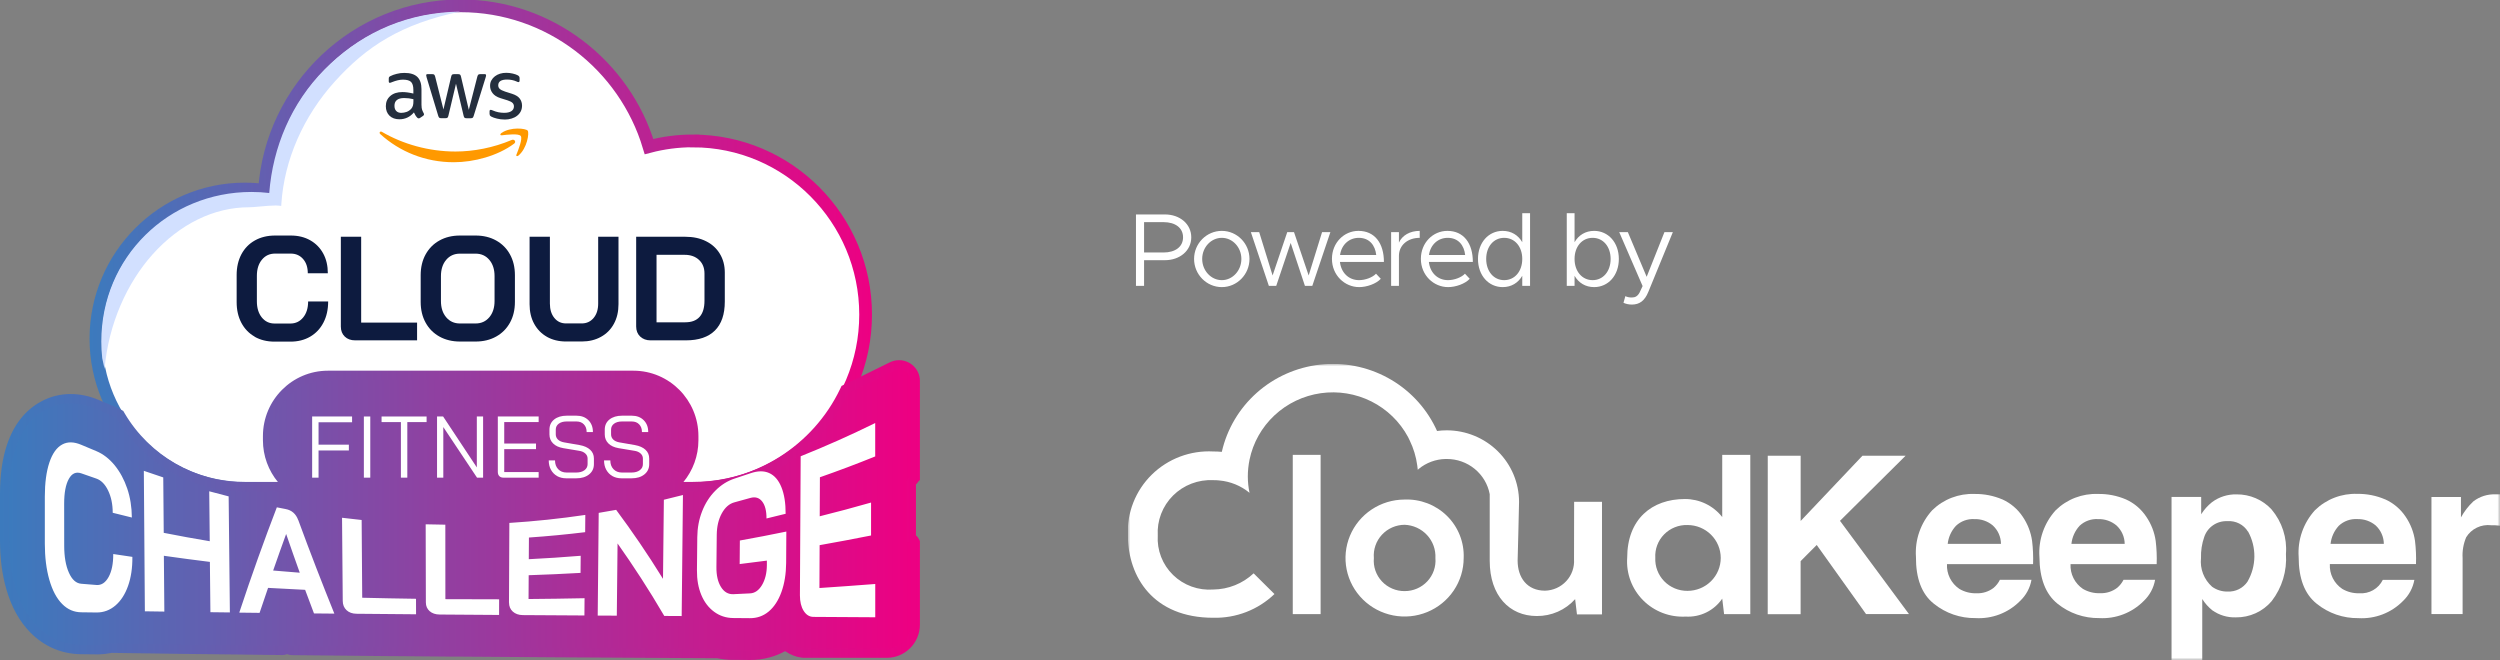
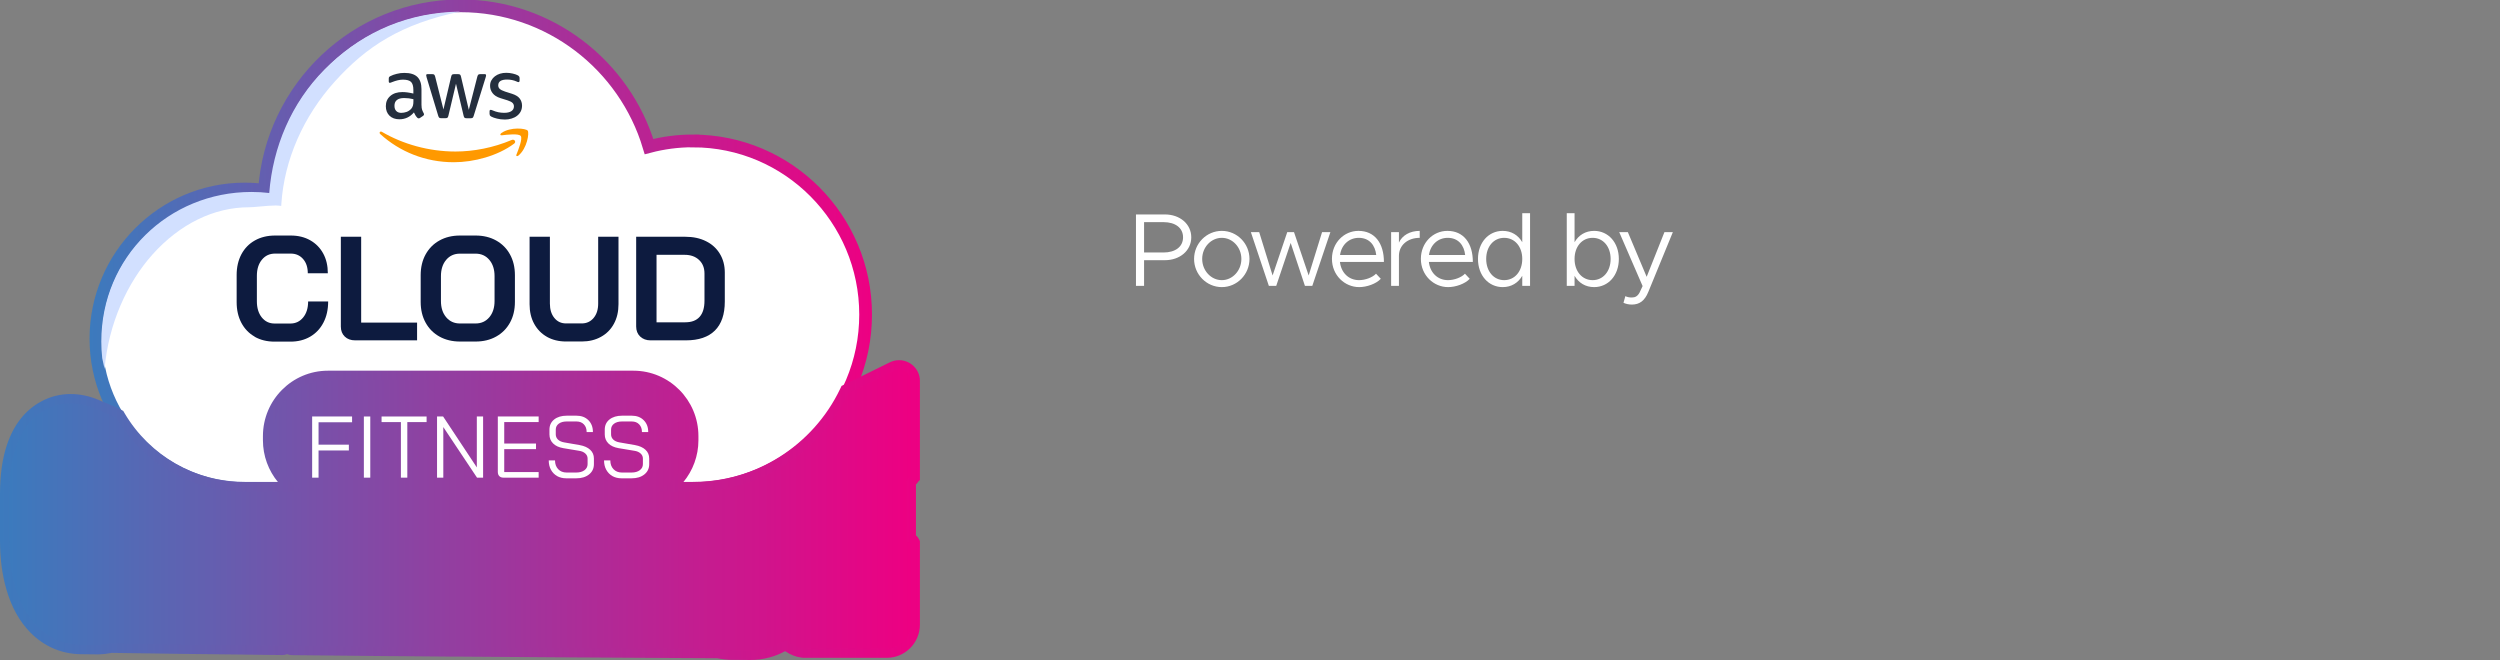
<svg xmlns="http://www.w3.org/2000/svg" width="481" height="127" viewBox="0 0 481 127" fill="none">
  <rect x="0" y="0" width="481" height="127" fill="#808080" stroke="none" />
  <g clip-path="url(#clip0_23257_83062)">
    <path d="M133.318 27.109C130.433 27.109 127.603 27.483 124.873 28.204C120.183 12.551 105.706 1.122 88.635 1.122C68.624 1.122 52.188 16.829 50.891 36.623C49.63 36.45 48.36 36.368 47.081 36.368C31.297 36.368 18.453 49.284 18.453 65.156C18.453 81.027 31.297 93.943 47.081 93.943H133.318C151.641 93.943 166.544 78.957 166.544 60.531C166.544 42.105 151.641 27.119 133.318 27.119V27.109Z" fill="white" stroke="url(#paint0_linear_23257_83062)" stroke-width="2.45" stroke-miterlimit="10" />
    <path d="M140.97 126.963C139.982 126.963 138.993 126.845 138.013 126.644L123.309 126.562L112.624 126.498H112.316L106.302 126.462L102.855 126.434L88.713 126.334H86.908L77.438 126.252L74.535 126.234L56.167 126.051C55.849 126.051 55.532 125.978 55.251 125.86C54.96 125.969 54.652 126.033 54.325 126.033L52.965 126.015L51.151 125.997L46.261 125.933L34.787 125.805L21.48 125.614C20.527 125.805 19.584 125.905 18.659 125.905L15.557 125.869C11.865 125.832 8.499 124.391 5.851 121.709C3.755 119.593 2.195 116.784 1.216 113.345C0.408 110.581 0 107.425 0 103.995V94.928C0 91.389 0.444 88.251 1.324 85.624C2.621 81.739 4.817 78.929 7.874 77.269C9.624 76.302 11.556 75.81 13.615 75.81C15.411 75.81 17.244 76.202 19.058 76.977C19.965 77.369 20.881 77.752 21.788 78.117C22.287 78.327 22.768 78.555 23.267 78.82L23.711 79.057L23.965 79.495C28.791 87.686 37.644 92.776 47.069 92.776H53.5C51.659 90.559 50.588 87.722 50.588 84.712V83.9C50.588 76.968 56.194 71.322 63.097 71.322H121.867C128.761 71.322 134.376 76.959 134.376 83.9V84.712C134.376 87.713 133.306 90.55 131.464 92.776H133.297C145.297 92.776 156.427 85.734 161.643 74.824L161.915 74.25L162.487 73.976C163.185 73.648 163.893 73.301 164.591 72.964L171.195 69.716C171.748 69.443 172.347 69.297 172.973 69.297C175.168 69.297 176.973 71.066 176.991 73.246V92.338L176.664 92.684C176.546 92.876 176.401 93.049 176.229 93.204V103.001C176.456 103.193 176.646 103.421 176.791 103.703L176.991 104.096V120.168C176.991 123.698 174.134 126.562 170.632 126.562H154.55L154.25 126.526C153.18 126.416 152.128 126.006 151.057 125.285C150.096 125.805 149.089 126.216 148.055 126.489C146.857 126.818 145.597 126.982 144.318 126.982L140.961 126.954L140.97 126.963Z" fill="url(#paint1_linear_23257_83062)" />
    <path d="M174.825 92C175.007 91.927 175.143 91.8 175.206 91.626V73.265C175.197 71.641 173.446 70.619 171.995 71.331L165.392 74.578C164.684 74.925 163.976 75.271 163.269 75.609C157.908 86.829 146.488 94.582 133.308 94.582H126.187C129.961 92.913 132.591 89.127 132.591 84.721V83.91C132.591 77.962 127.793 73.137 121.879 73.137H63.108C57.194 73.137 52.396 77.962 52.396 83.91V84.721C52.396 89.127 55.026 92.922 58.8 94.582H47.071C36.594 94.582 27.405 88.89 22.416 80.416C21.981 80.188 21.546 79.978 21.101 79.796C20.185 79.422 19.26 79.039 18.344 78.637C16.747 77.953 15.16 77.606 13.6 77.606C11.858 77.606 10.207 78.026 8.71 78.847C6.071 80.279 4.157 82.751 3.014 86.19C2.197 88.635 1.78 91.572 1.789 94.919V103.986C1.789 107.243 2.17 110.225 2.923 112.852C3.821 115.999 5.236 118.544 7.105 120.442C9.418 122.777 12.339 124.035 15.568 124.072L18.652 124.108C19.532 124.108 20.394 124.008 21.237 123.826C21.282 123.826 21.328 123.826 21.373 123.817L36.576 124.026L46.273 124.145L51.162 124.209L54.31 124.245C54.627 124.245 54.908 124.045 55.017 123.744L55.235 123.096L55.498 123.789C55.607 124.072 55.879 124.254 56.178 124.264L74.547 124.446C76.361 124.446 78.175 124.464 79.989 124.482L86.919 124.537C89.94 124.555 92.961 124.574 95.99 124.601L102.866 124.647C104.608 124.647 106.349 124.665 108.1 124.674L112.318 124.701H112.635L123.321 124.765H125.452L137.934 124.847V124.783C138.923 125.021 139.939 125.157 140.982 125.167L144.32 125.194C145.445 125.194 146.542 125.048 147.594 124.756C148.701 124.455 149.762 123.999 150.742 123.397C150.996 123.242 151.323 123.26 151.568 123.443C152.42 124.099 153.373 124.628 154.443 124.738L154.652 124.756H170.634C173.165 124.756 175.206 122.695 175.206 120.159V104.524C175.143 104.397 174.998 104.305 174.843 104.324H174.816C174.608 104.324 174.444 104.16 174.444 103.95V92.593C174.444 92.338 174.589 92.082 174.825 91.991V92Z" fill="url(#paint2_linear_23257_83062)" />
    <path d="M60.047 80.133H67.739V81.246H61.29V85.552H67.122V86.664H61.29V91.909H60.056V80.142L60.047 80.133Z" fill="white" />
    <path d="M70.008 80.133H71.241V91.9H70.008V80.133Z" fill="white" />
    <path d="M77.124 81.21H73.414V80.133H82.077V81.21H78.367V91.9H77.133V81.21H77.124Z" fill="white" />
    <path d="M84.086 80.133H85.256L91.742 89.93V80.133H92.948V91.9H91.778L85.292 82.167V91.9H84.086V80.133Z" fill="white" />
    <path d="M96.062 91.599C95.872 91.408 95.781 91.134 95.781 90.787V80.133H103.637V81.21H97.015V85.342H103.129V86.418H97.015V90.824H103.637V91.9H96.87C96.525 91.9 96.253 91.8 96.072 91.608L96.062 91.599Z" fill="white" />
    <path d="M107.202 91.599C106.685 91.316 106.295 90.906 106.004 90.386C105.714 89.866 105.578 89.264 105.578 88.58H106.785C106.785 89.273 106.984 89.839 107.392 90.267C107.8 90.696 108.336 90.915 109.007 90.915H110.866C111.52 90.915 112.055 90.769 112.454 90.468C112.853 90.167 113.053 89.784 113.053 89.3V88.224C113.053 87.841 112.907 87.522 112.608 87.248C112.309 86.975 111.91 86.801 111.393 86.728L108.381 86.227C107.537 86.081 106.875 85.779 106.413 85.314C105.95 84.849 105.714 84.275 105.714 83.581V82.669C105.714 81.848 106.014 81.201 106.621 80.708C107.229 80.225 108.036 79.978 109.034 79.978H110.921C111.864 79.978 112.635 80.27 113.207 80.845C113.787 81.419 114.078 82.177 114.078 83.125H112.871C112.871 82.505 112.69 82.012 112.336 81.647C111.982 81.273 111.501 81.091 110.912 81.091H109.025C108.39 81.091 107.882 81.237 107.501 81.52C107.12 81.802 106.93 82.186 106.93 82.669V83.581C106.93 83.974 107.075 84.302 107.356 84.576C107.637 84.849 108.036 85.022 108.535 85.114L111.529 85.634C112.399 85.789 113.071 86.09 113.551 86.537C114.032 86.984 114.268 87.54 114.268 88.224V89.3C114.268 90.121 113.96 90.778 113.334 91.28C112.708 91.782 111.891 92.028 110.876 92.028H108.952C108.281 92.028 107.692 91.882 107.184 91.599H107.202Z" fill="white" />
    <path d="M117.842 91.599C117.325 91.316 116.935 90.906 116.645 90.386C116.355 89.866 116.219 89.264 116.219 88.58H117.425C117.425 89.273 117.625 89.839 118.033 90.267C118.441 90.696 118.976 90.915 119.648 90.915H121.507C122.16 90.915 122.695 90.769 123.094 90.468C123.494 90.167 123.693 89.784 123.693 89.3V88.224C123.693 87.841 123.548 87.522 123.249 87.248C122.949 86.975 122.55 86.801 122.033 86.728L119.022 86.227C118.178 86.081 117.516 85.779 117.053 85.314C116.591 84.849 116.355 84.275 116.355 83.581V82.669C116.355 81.848 116.654 81.201 117.262 80.708C117.87 80.225 118.677 79.978 119.675 79.978H121.561C122.505 79.978 123.276 80.27 123.847 80.845C124.428 81.419 124.718 82.177 124.718 83.125H123.512C123.512 82.505 123.33 82.012 122.977 81.647C122.623 81.273 122.142 81.091 121.552 81.091H119.666C119.031 81.091 118.523 81.237 118.142 81.52C117.761 81.802 117.57 82.186 117.57 82.669V83.581C117.57 83.974 117.715 84.302 117.997 84.576C118.278 84.849 118.677 85.022 119.176 85.114L122.169 85.634C123.04 85.789 123.711 86.09 124.192 86.537C124.673 86.984 124.909 87.54 124.909 88.224V89.3C124.909 90.121 124.6 90.778 123.974 91.28C123.348 91.782 122.532 92.028 121.516 92.028H119.593C118.922 92.028 118.332 91.882 117.824 91.599H117.842Z" fill="white" />
    <path d="M49.005 64.772C47.899 64.143 47.046 63.258 46.438 62.109C45.831 60.96 45.531 59.637 45.531 58.132V52.896C45.531 51.4 45.84 50.069 46.447 48.919C47.064 47.77 47.926 46.885 49.051 46.256C50.175 45.626 51.473 45.316 52.942 45.316H55.945C57.36 45.316 58.602 45.617 59.682 46.228C60.761 46.84 61.596 47.688 62.185 48.773C62.784 49.868 63.074 51.136 63.074 52.577H59.219C59.219 51.437 58.92 50.525 58.312 49.831C57.704 49.138 56.915 48.791 55.935 48.791H52.933C51.872 48.791 51.028 49.184 50.384 49.977C49.74 50.762 49.423 51.792 49.423 53.069V57.968C49.423 59.236 49.731 60.267 50.357 61.06C50.983 61.844 51.799 62.246 52.824 62.246H55.881C56.879 62.246 57.695 61.854 58.33 61.078C58.965 60.303 59.283 59.272 59.283 58.004H63.138C63.138 59.546 62.839 60.896 62.231 62.063C61.623 63.231 60.779 64.134 59.682 64.772C58.584 65.411 57.323 65.73 55.89 65.73H52.833C51.382 65.73 50.103 65.42 48.996 64.791L49.005 64.772Z" fill="#0D1B3F" />
    <path d="M66.331 64.754C65.832 64.271 65.578 63.632 65.578 62.83V45.544H69.488V62.063H80.246V65.484H68.327C67.492 65.484 66.83 65.238 66.331 64.754Z" fill="#0D1B3F" />
    <path d="M84.548 64.754C83.405 64.116 82.516 63.222 81.89 62.082C81.255 60.932 80.938 59.601 80.938 58.077V52.951C80.938 51.437 81.255 50.096 81.89 48.947C82.525 47.797 83.414 46.903 84.548 46.274C85.691 45.635 87.006 45.316 88.503 45.316H91.505C92.993 45.316 94.317 45.635 95.46 46.274C96.603 46.912 97.492 47.806 98.118 48.947C98.753 50.096 99.07 51.428 99.07 52.951V58.077C99.07 59.601 98.753 60.932 98.118 62.082C97.483 63.231 96.594 64.125 95.46 64.754C94.317 65.393 93.002 65.712 91.505 65.712H88.503C87.015 65.712 85.691 65.393 84.548 64.754ZM91.496 62.237C92.594 62.237 93.473 61.835 94.145 61.042C94.816 60.248 95.152 59.199 95.152 57.913V53.124C95.152 51.829 94.816 50.789 94.145 49.995C93.473 49.202 92.594 48.801 91.496 48.801H88.493C87.396 48.801 86.516 49.202 85.845 49.995C85.174 50.789 84.838 51.838 84.838 53.124V57.913C84.838 59.208 85.174 60.248 85.845 61.042C86.516 61.835 87.396 62.237 88.493 62.237H91.496Z" fill="#0D1B3F" />
    <path d="M105.238 64.809C104.176 64.207 103.36 63.368 102.771 62.291C102.181 61.215 101.891 59.956 101.891 58.533V45.544H105.8V58.415C105.8 59.555 106.09 60.476 106.662 61.179C107.233 61.881 107.986 62.228 108.911 62.228H111.914C112.857 62.228 113.619 61.881 114.209 61.179C114.798 60.476 115.089 59.555 115.089 58.415V45.544H118.998V58.533C118.998 59.956 118.708 61.206 118.118 62.291C117.529 63.377 116.703 64.216 115.624 64.809C114.544 65.411 113.311 65.703 111.914 65.703H108.911C107.515 65.703 106.29 65.402 105.229 64.809H105.238Z" fill="#0D1B3F" />
    <path d="M123.16 64.745C122.652 64.253 122.398 63.605 122.398 62.811V45.553H131.859C133.365 45.553 134.699 45.836 135.841 46.411C136.984 46.976 137.873 47.788 138.499 48.828C139.134 49.877 139.452 51.081 139.452 52.44V58.023C139.452 60.476 138.817 62.328 137.556 63.587C136.295 64.846 134.426 65.484 131.977 65.484H125.156C124.349 65.484 123.686 65.238 123.169 64.745H123.16ZM131.859 62.009C133.066 62.009 133.982 61.662 134.608 60.96C135.234 60.257 135.542 59.227 135.542 57.858V52.623C135.542 51.537 135.197 50.671 134.499 50.014C133.801 49.357 132.884 49.029 131.751 49.029H126.317V62.018H131.868L131.859 62.009Z" fill="#0D1B3F" />
-     <path d="M21.787 106.595C23.011 106.786 24.245 106.969 25.47 107.142C25.488 109.286 25.207 111.137 24.635 112.743C24.064 114.348 23.256 115.598 22.213 116.492C21.17 117.386 19.954 117.851 18.576 117.842C17.596 117.833 16.616 117.824 15.637 117.805C14.24 117.787 13.015 117.276 11.954 116.2C10.893 115.133 10.076 113.582 9.496 111.566C8.915 109.55 8.625 107.206 8.625 104.606V95.54C8.625 92.94 8.915 90.742 9.496 88.999C10.076 87.257 10.902 86.099 11.963 85.524C13.024 84.94 14.249 84.995 15.655 85.588C16.607 85.998 17.551 86.391 18.503 86.783C19.846 87.339 21.034 88.27 22.068 89.528C23.093 90.796 23.9 92.283 24.481 93.998C25.061 95.713 25.352 97.555 25.37 99.571C24.145 99.279 22.921 98.969 21.687 98.659C21.687 96.999 21.379 95.576 20.798 94.372C20.218 93.168 19.456 92.393 18.521 92.073C17.569 91.745 16.616 91.417 15.664 91.079C14.657 90.723 13.85 91.052 13.251 92.128C12.643 93.204 12.344 94.81 12.344 96.908C12.344 99.599 12.344 102.29 12.353 104.99C12.353 107.088 12.652 108.839 13.26 110.189C13.859 111.539 14.648 112.232 15.628 112.314C16.607 112.396 17.578 112.469 18.558 112.551C19.519 112.624 20.299 112.095 20.898 111.01C21.497 109.915 21.796 108.456 21.787 106.604V106.595ZM40.255 94.527C40.291 97.729 40.319 100.93 40.355 104.132C37.398 103.64 34.45 103.101 31.502 102.518C31.474 98.969 31.438 95.412 31.411 91.854C30.168 91.444 28.926 91.024 27.674 90.587C27.737 99.599 27.801 108.611 27.873 117.614C29.125 117.632 30.377 117.65 31.62 117.669C31.593 114.093 31.556 110.517 31.529 106.932C34.477 107.352 37.425 107.744 40.382 108.109C40.418 111.338 40.446 114.558 40.482 117.787C41.734 117.805 42.986 117.814 44.228 117.833C44.147 110.39 44.074 102.946 43.992 95.503C42.741 95.184 41.489 94.855 40.237 94.518L40.255 94.527ZM57.381 100.046C59.703 106.385 62.025 112.351 64.329 118.061C63.023 118.052 61.717 118.033 60.411 118.024C59.839 116.528 59.277 115.014 58.705 113.482C56.329 113.372 53.952 113.245 51.576 113.108C51.031 114.686 50.487 116.282 49.943 117.915C48.637 117.897 47.33 117.887 46.033 117.869C48.437 110.599 50.85 103.895 53.263 97.61C53.825 97.72 54.388 97.829 54.95 97.939C56.129 98.157 56.937 98.869 57.372 100.055L57.381 100.046ZM57.671 110.18C56.8 107.763 55.939 105.3 55.068 102.773C55.068 102.773 55.05 102.773 55.041 102.773C54.215 105.053 53.381 107.379 52.555 109.769C54.261 109.915 55.966 110.061 57.671 110.189V110.18ZM69.69 115.005C69.654 110.016 69.618 105.035 69.581 100.046C68.32 99.918 67.069 99.772 65.808 99.617C65.853 104.953 65.898 110.28 65.944 115.616C65.944 116.355 66.198 116.957 66.679 117.404C67.159 117.851 67.803 118.079 68.602 118.088C72.421 118.125 76.23 118.152 80.049 118.188C80.049 117.194 80.049 116.2 80.04 115.206C76.593 115.16 73.146 115.087 69.699 115.005H69.69ZM85.691 115.27C85.691 110.499 85.691 105.719 85.682 100.949C84.421 100.94 83.16 100.912 81.9 100.876C81.909 105.883 81.927 110.9 81.936 115.908C81.936 116.601 82.181 117.158 82.662 117.586C83.142 118.006 83.777 118.225 84.575 118.234C88.394 118.261 92.204 118.289 96.023 118.316C96.023 117.313 96.023 116.309 96.032 115.306C92.585 115.315 89.138 115.306 85.691 115.279V115.27ZM97.937 115.945C97.937 116.647 98.173 117.222 98.662 117.669C99.152 118.106 99.787 118.334 100.558 118.344C104.522 118.371 108.477 118.398 112.441 118.417C112.45 117.313 112.459 116.209 112.468 115.096C108.876 115.169 105.284 115.224 101.692 115.251C101.701 113.728 101.71 112.196 101.719 110.672C105.048 110.563 108.368 110.417 111.697 110.225C111.706 109.131 111.715 108.027 111.725 106.932C108.396 107.206 105.067 107.425 101.738 107.589C101.738 106.203 101.756 104.807 101.765 103.421C105.375 103.174 108.985 102.828 112.586 102.39C112.595 101.286 112.604 100.182 112.614 99.07C107.752 99.79 102.871 100.301 98 100.611C97.973 105.719 97.955 110.827 97.928 115.935L97.937 115.945ZM127.553 111.356C124.56 106.513 121.557 102.144 118.546 98.094C117.43 98.294 116.305 98.495 115.19 98.677C115.126 105.263 115.063 111.849 114.999 118.435C116.224 118.435 117.448 118.453 118.673 118.453C118.718 113.819 118.764 109.195 118.818 104.561C121.82 108.811 124.823 113.4 127.807 118.508C128.923 118.508 130.039 118.517 131.154 118.526C131.236 110.764 131.318 103.001 131.399 95.239C130.175 95.558 128.95 95.859 127.726 96.151C127.671 101.213 127.617 106.285 127.562 111.347L127.553 111.356ZM142.275 108.529C144.035 108.319 145.786 108.1 147.545 107.863C147.545 108.164 147.545 108.456 147.545 108.757C147.536 110.244 147.219 111.53 146.611 112.56C145.994 113.591 145.232 114.12 144.307 114.166C143.237 114.221 142.166 114.275 141.105 114.321C140.107 114.367 139.309 113.892 138.71 112.925C138.112 111.958 137.821 110.691 137.84 109.085C137.858 107.024 137.876 104.962 137.903 102.901C137.921 101.295 138.239 99.936 138.865 98.787C139.491 97.638 140.307 96.908 141.323 96.643C142.339 96.37 143.346 96.096 144.362 95.804C145.305 95.54 146.058 95.749 146.629 96.47C147.201 97.191 147.482 98.294 147.473 99.754C148.697 99.462 149.931 99.161 151.156 98.851C151.165 96.808 150.893 95.084 150.339 93.724C149.786 92.365 148.997 91.462 147.972 91.006C146.947 90.55 145.768 90.587 144.407 91.052C143.4 91.398 142.384 91.736 141.368 92.064C139.962 92.52 138.71 93.314 137.622 94.418C136.533 95.512 135.69 96.826 135.091 98.367C134.483 99.909 134.175 101.56 134.157 103.366C134.139 105.473 134.112 107.58 134.093 109.696C134.075 111.511 134.356 113.08 134.928 114.458C135.499 115.835 136.325 116.911 137.386 117.696C138.447 118.48 139.681 118.9 141.069 118.909C142.139 118.918 143.21 118.927 144.28 118.936C145.622 118.946 146.82 118.544 147.881 117.669C148.933 116.793 149.759 115.534 150.348 113.901C150.938 112.269 151.237 110.39 151.255 108.319C151.265 106.303 151.283 104.287 151.292 102.271C148.316 102.892 145.332 103.457 142.348 103.995C142.339 105.519 142.321 107.033 142.312 108.556L142.275 108.529ZM168.39 87.795V81.392C163.628 83.736 158.848 85.862 154.049 87.786C154.004 96.698 153.95 105.619 153.904 114.531C153.904 115.762 154.14 116.756 154.621 117.523C155.102 118.289 155.736 118.69 156.517 118.69C160.481 118.718 164.435 118.745 168.399 118.763V112.36C164.825 112.633 161.242 112.898 157.659 113.135C157.669 110.38 157.687 107.635 157.696 104.889C160.998 104.305 164.299 103.685 167.592 103.028C167.592 100.912 167.592 98.805 167.592 96.689C164.308 97.628 161.016 98.513 157.714 99.334C157.723 96.835 157.732 94.326 157.75 91.827C161.306 90.587 164.862 89.246 168.399 87.814L168.39 87.795Z" fill="white" />
    <path d="M81.101 20.259C81.101 20.615 81.137 20.898 81.21 21.107C81.282 21.317 81.382 21.545 81.518 21.791C81.564 21.864 81.582 21.947 81.582 22.01C81.582 22.102 81.527 22.202 81.4 22.293L80.802 22.695C80.72 22.749 80.629 22.777 80.557 22.777C80.466 22.777 80.366 22.731 80.276 22.64C80.139 22.494 80.031 22.348 79.931 22.193C79.84 22.029 79.74 21.846 79.641 21.627C78.897 22.503 77.963 22.95 76.847 22.95C76.049 22.95 75.414 22.722 74.942 22.266C74.479 21.81 74.234 21.199 74.234 20.432C74.234 19.62 74.516 18.964 75.096 18.462C75.677 17.96 76.448 17.714 77.427 17.714C77.754 17.714 78.08 17.741 78.434 17.787C78.788 17.833 79.151 17.915 79.532 17.997V17.294C79.532 16.565 79.378 16.063 79.087 15.762C78.779 15.47 78.271 15.324 77.536 15.324C77.201 15.324 76.865 15.361 76.511 15.452C76.157 15.543 75.813 15.643 75.486 15.78C75.332 15.844 75.223 15.89 75.15 15.908C75.087 15.926 75.033 15.935 74.996 15.935C74.86 15.935 74.797 15.844 74.797 15.643V15.178C74.797 15.023 74.815 14.914 74.86 14.841C74.906 14.768 74.996 14.704 75.123 14.64C75.459 14.467 75.858 14.321 76.321 14.211C76.783 14.084 77.282 14.029 77.808 14.029C78.942 14.029 79.768 14.284 80.303 14.804C80.829 15.324 81.092 16.109 81.092 17.158V20.259H81.11H81.101ZM77.237 21.709C77.554 21.709 77.872 21.655 78.216 21.536C78.561 21.418 78.861 21.208 79.124 20.925C79.278 20.742 79.387 20.542 79.45 20.314C79.514 20.086 79.541 19.803 79.541 19.484V19.082C79.269 19.018 78.969 18.955 78.67 18.918C78.371 18.882 78.071 18.863 77.772 18.863C77.137 18.863 76.665 18.991 76.357 19.247C76.04 19.502 75.894 19.867 75.894 20.35C75.894 20.797 76.012 21.135 76.248 21.363C76.475 21.6 76.811 21.718 77.246 21.718L77.237 21.709ZM84.874 22.74C84.702 22.74 84.593 22.713 84.512 22.649C84.439 22.594 84.367 22.457 84.312 22.275L82.081 14.886C82.026 14.695 81.999 14.567 81.999 14.503C81.999 14.348 82.072 14.266 82.226 14.266H83.16C83.341 14.266 83.469 14.293 83.532 14.357C83.605 14.412 83.668 14.549 83.722 14.731L85.319 21.062L86.807 14.731C86.852 14.54 86.915 14.412 86.988 14.357C87.061 14.303 87.197 14.266 87.369 14.266H88.131C88.312 14.266 88.439 14.293 88.512 14.357C88.585 14.412 88.657 14.549 88.693 14.731L90.199 21.135L91.841 14.731C91.895 14.54 91.968 14.412 92.031 14.357C92.104 14.303 92.231 14.266 92.403 14.266H93.283C93.437 14.266 93.519 14.339 93.519 14.503C93.519 14.549 93.51 14.595 93.501 14.658C93.492 14.713 93.474 14.795 93.437 14.896L91.142 22.284C91.088 22.476 91.016 22.603 90.943 22.658C90.87 22.713 90.743 22.749 90.58 22.749H89.764C89.582 22.749 89.455 22.722 89.383 22.658C89.31 22.594 89.238 22.466 89.201 22.275L87.732 16.109L86.271 22.266C86.226 22.457 86.163 22.585 86.09 22.649C86.017 22.713 85.881 22.74 85.709 22.74H84.893H84.874ZM97.093 22.995C96.594 22.995 96.104 22.941 95.633 22.822C95.161 22.704 94.789 22.585 94.535 22.439C94.381 22.357 94.281 22.257 94.245 22.175C94.209 22.093 94.19 21.992 94.19 21.91V21.427C94.19 21.226 94.263 21.135 94.408 21.135C94.462 21.135 94.526 21.144 94.58 21.162C94.635 21.18 94.725 21.217 94.816 21.253C95.143 21.399 95.487 21.509 95.859 21.591C96.24 21.664 96.612 21.709 96.993 21.709C97.592 21.709 98.055 21.6 98.381 21.39C98.708 21.18 98.88 20.87 98.88 20.478C98.88 20.213 98.798 19.994 98.626 19.812C98.454 19.63 98.127 19.465 97.665 19.31L96.286 18.882C95.587 18.663 95.079 18.334 94.762 17.906C94.444 17.486 94.29 17.021 94.29 16.519C94.29 16.118 94.372 15.762 94.544 15.461C94.716 15.151 94.943 14.886 95.224 14.677C95.506 14.458 95.832 14.293 96.213 14.175C96.594 14.056 96.993 14.011 97.41 14.011C97.619 14.011 97.837 14.02 98.045 14.047C98.263 14.075 98.463 14.111 98.662 14.157C98.853 14.202 99.034 14.248 99.207 14.312C99.379 14.367 99.515 14.43 99.606 14.485C99.742 14.558 99.832 14.64 99.887 14.722C99.941 14.795 99.969 14.905 99.969 15.041V15.488C99.969 15.689 99.896 15.799 99.751 15.799C99.678 15.799 99.551 15.762 99.388 15.68C98.844 15.434 98.236 15.306 97.565 15.306C97.02 15.306 96.594 15.388 96.304 15.57C96.014 15.753 95.859 16.027 95.859 16.419C95.859 16.683 95.95 16.921 96.141 17.094C96.331 17.276 96.685 17.459 97.184 17.623L98.535 18.052C99.216 18.27 99.715 18.581 100.005 18.973C100.295 19.365 100.44 19.812 100.44 20.314C100.44 20.724 100.359 21.098 100.195 21.427C100.023 21.755 99.796 22.038 99.497 22.266C99.207 22.503 98.853 22.676 98.445 22.804C98.018 22.941 97.574 23.005 97.084 23.005L97.093 22.995Z" fill="#252F3E" />
    <path fill-rule="evenodd" clip-rule="evenodd" d="M98.888 27.657C95.759 29.983 91.214 31.214 87.305 31.214C81.826 31.214 76.891 29.18 73.163 25.796C72.873 25.531 73.136 25.166 73.49 25.376C77.517 27.73 82.497 29.153 87.641 29.153C91.115 29.153 94.924 28.423 98.435 26.936C98.961 26.699 99.405 27.283 98.888 27.666V27.657Z" fill="#FF9900" />
    <path fill-rule="evenodd" clip-rule="evenodd" d="M100.19 26.161C99.791 25.641 97.55 25.914 96.525 26.033C96.217 26.07 96.171 25.805 96.453 25.604C98.24 24.346 101.179 24.701 101.523 25.13C101.868 25.559 101.433 28.514 99.754 29.928C99.501 30.147 99.246 30.037 99.364 29.745C99.745 28.797 100.589 26.662 100.19 26.161Z" fill="#FF9900" />
    <path d="M19.665 68.859C19.547 67.819 19.492 66.752 19.492 65.712C19.51 49.43 32.455 36.933 48.383 36.933C49.526 36.933 50.678 36.997 51.803 37.134C52.492 28.231 56.093 19.767 62.434 13.381C68.865 6.896 76.902 2.873 86.735 2.299L88.522 2.235C77.165 4.606 70.525 8.93 64.438 15.662C58.361 22.384 54.696 30.74 54.134 39.196L54.107 39.624L53.68 39.569C53.526 39.551 53.308 39.533 53.054 39.533C52.256 39.533 51.113 39.633 50.106 39.724C49.227 39.807 48.401 39.88 47.884 39.88C41.181 39.88 34.613 43.09 29.379 48.919C24.481 54.383 20.88 62.264 20.118 70.984L19.655 68.85L19.665 68.859Z" fill="#D2E0FF" />
  </g>
  <path d="M218.56 55V41.26H224.14C226.98 41.26 229.2 43.08 229.2 45.66C229.2 48.24 226.98 50.06 224.14 50.06H220.12V55H218.56ZM220.12 48.58H223.86C226.1 48.58 227.62 47.5 227.62 45.66C227.62 43.82 226.1 42.74 223.86 42.74H220.12V48.58ZM235.081 55.24C232.141 55.24 229.741 52.8 229.741 49.82C229.741 46.84 232.141 44.42 235.081 44.42C238.001 44.42 240.401 46.84 240.401 49.82C240.401 52.8 238.001 55.24 235.081 55.24ZM235.081 53.9C237.141 53.9 238.841 52.06 238.841 49.82C238.841 47.58 237.141 45.76 235.081 45.76C233.001 45.76 231.301 47.58 231.301 49.82C231.301 52.06 233.001 53.9 235.081 53.9ZM244.127 55L240.667 44.66H242.267L244.847 53L247.667 44.66H248.967L251.787 53L254.367 44.66H255.967L252.487 55H251.067L248.327 46.74L245.547 55H244.127ZM261.486 53.9C262.706 53.9 264.106 53.36 264.746 52.66L265.666 53.64C264.766 54.62 262.946 55.24 261.506 55.24C258.746 55.24 256.266 52.98 256.266 49.8C256.266 46.72 258.586 44.42 261.366 44.42C264.486 44.42 266.266 46.78 266.266 50.4H257.806C258.026 52.42 259.446 53.9 261.486 53.9ZM261.426 45.76C259.586 45.76 258.106 47.06 257.826 49.06H264.786C264.586 47.2 263.486 45.76 261.426 45.76ZM269.153 46.68C269.773 45.3 271.253 44.42 273.153 44.42V45.76C270.813 45.76 269.153 47.2 269.153 49.22V55H267.653V44.66H269.153V46.68ZM278.596 53.9C279.816 53.9 281.216 53.36 281.856 52.66L282.776 53.64C281.876 54.62 280.056 55.24 278.616 55.24C275.856 55.24 273.376 52.98 273.376 49.8C273.376 46.72 275.696 44.42 278.476 44.42C281.596 44.42 283.376 46.78 283.376 50.4H274.916C275.136 52.42 276.556 53.9 278.596 53.9ZM278.536 45.76C276.696 45.76 275.216 47.06 274.936 49.06H281.896C281.696 47.2 280.596 45.76 278.536 45.76ZM292.883 41.02H294.383V55H292.883V53.06C292.103 54.42 290.783 55.24 289.123 55.24C286.403 55.24 284.363 53 284.363 49.82C284.363 46.66 286.403 44.42 289.123 44.42C290.783 44.42 292.103 45.24 292.883 46.6V41.02ZM289.403 53.9C291.443 53.9 292.883 52.2 292.883 49.82C292.883 47.44 291.443 45.76 289.403 45.76C287.383 45.76 285.943 47.44 285.943 49.82C285.943 52.2 287.383 53.9 289.403 53.9ZM306.705 44.42C309.425 44.42 311.465 46.66 311.465 49.82C311.465 53 309.425 55.24 306.705 55.24C305.045 55.24 303.725 54.42 302.945 53.06V55H301.445V41.02H302.945V46.6C303.725 45.24 305.045 44.42 306.705 44.42ZM306.425 53.9C308.445 53.9 309.885 52.2 309.885 49.82C309.885 47.44 308.445 45.76 306.425 45.76C304.385 45.76 302.945 47.44 302.945 49.82C302.945 52.2 304.385 53.9 306.425 53.9ZM313.998 58.6C313.398 58.6 312.838 58.48 312.358 58.26L312.718 56.98C313.078 57.16 313.498 57.24 313.938 57.24C314.598 57.24 315.038 57.02 315.438 56.32L316.038 55.04L311.538 44.66H313.198L316.818 53.26L320.238 44.66H321.858L317.138 56.16C316.418 57.92 315.418 58.58 313.998 58.6Z" fill="white" />
  <g clip-path="url(#clip1_23257_83062)">
    <path d="M248.727 87.515H254.085V118.156H248.727V87.515Z" fill="white" />
    <mask id="mask0_23257_83062" style="mask-type:luminance" maskUnits="userSpaceOnUse" x="217" y="70" width="264" height="57">
      <path d="M481 70H217V127H481V70Z" fill="white" />
    </mask>
    <g mask="url(#mask0_23257_83062)">
      <path d="M270.205 96.115C267.958 96.123 265.764 96.789 263.899 98.03C262.035 99.271 260.583 101.031 259.729 103.088C258.875 105.145 258.655 107.406 259.098 109.587C259.542 111.767 260.628 113.768 262.219 115.338C263.811 116.907 265.837 117.975 268.042 118.406C270.246 118.836 272.53 118.611 274.605 117.757C276.68 116.904 278.453 115.461 279.7 113.611C280.947 111.761 281.612 109.587 281.611 107.363C281.672 105.866 281.418 104.373 280.866 102.979C280.314 101.584 279.475 100.318 278.403 99.26C277.331 98.203 276.048 97.378 274.637 96.836C273.226 96.295 271.717 96.049 270.205 96.115ZM270.253 113.729C269.43 113.735 268.616 113.571 267.862 113.247C267.108 112.923 266.43 112.447 265.873 111.849C265.315 111.251 264.89 110.544 264.624 109.774C264.359 109.004 264.259 108.187 264.331 107.376C264.262 106.564 264.364 105.746 264.63 104.974C264.896 104.202 265.32 103.493 265.876 102.891C266.432 102.289 267.108 101.808 267.861 101.477C268.614 101.146 269.429 100.973 270.253 100.969C271.068 101 271.869 101.191 272.61 101.53C273.35 101.87 274.015 102.352 274.566 102.948C275.117 103.544 275.542 104.243 275.819 105.003C276.095 105.763 276.216 106.57 276.174 107.376C276.242 108.186 276.139 109.001 275.871 109.769C275.604 110.537 275.179 111.242 274.622 111.839C274.066 112.437 273.39 112.913 272.638 113.238C271.886 113.564 271.073 113.731 270.253 113.729Z" fill="white" />
      <path d="M302.842 107.596C302.893 108.359 302.788 109.125 302.533 109.848C302.278 110.57 301.878 111.234 301.356 111.799C300.835 112.365 300.203 112.82 299.5 113.137C298.796 113.454 298.035 113.627 297.262 113.646C293.823 113.646 291.991 111.146 291.991 107.858C291.991 107.858 292.266 97.495 292.266 96.555C292.261 92.908 290.794 89.411 288.188 86.831C285.582 84.252 282.049 82.8 278.364 82.795C277.735 82.793 277.108 82.835 276.486 82.923C276.375 82.698 276.279 82.481 276.169 82.243C274.187 78.195 270.983 74.858 267 72.692C263.017 70.526 258.453 69.64 253.939 70.156C249.424 70.672 245.184 72.564 241.804 75.57C238.425 78.577 236.073 82.549 235.075 86.937C234.531 86.886 233.986 86.861 233.438 86.862C231.257 86.746 229.076 87.084 227.035 87.854C224.995 88.625 223.14 89.81 221.591 91.334C220.042 92.858 218.834 94.687 218.043 96.702C217.253 98.717 216.898 100.874 217.002 103.033C217.044 111.033 221.9 118.857 233.43 118.857C235.601 118.91 237.761 118.534 239.783 117.751C241.806 116.967 243.65 115.792 245.207 114.294L241.196 110.311C239.099 112.284 236.324 113.396 233.43 113.423C232.015 113.53 230.593 113.337 229.26 112.855C227.927 112.372 226.713 111.613 225.702 110.628C224.69 109.642 223.903 108.454 223.395 107.142C222.886 105.83 222.668 104.426 222.754 103.024C222.671 101.611 222.89 100.197 223.397 98.874C223.903 97.551 224.685 96.348 225.692 95.344C226.7 94.341 227.909 93.558 229.243 93.048C230.576 92.537 232.003 92.311 233.43 92.383C233.813 92.374 234.196 92.392 234.577 92.438C236.721 92.624 238.757 93.455 240.41 94.82C240.195 93.794 240.085 92.75 240.08 91.702C240.081 90.609 240.192 89.519 240.41 88.448C241.085 85.179 242.763 82.196 245.215 79.906C247.667 77.617 250.773 76.132 254.109 75.654C257.445 75.177 260.849 75.73 263.856 77.239C266.862 78.748 269.325 81.138 270.908 84.084C271.022 84.302 271.133 84.529 271.238 84.765C271.968 86.269 272.453 87.878 272.677 89.531C272.717 89.818 272.752 90.104 272.78 90.39C272.844 90.322 272.913 90.258 272.986 90.201C274.424 89.023 276.219 88.357 278.085 88.31H278.367C280.326 88.305 282.224 88.979 283.732 90.216C285.24 91.452 286.263 93.173 286.622 95.079V107.913C286.622 114.62 290.442 118.522 295.661 118.522C297.057 118.537 298.44 118.255 299.716 117.695C300.991 117.134 302.131 116.309 303.056 115.274L303.407 118.208H308.223V96.544H302.863L302.842 107.596Z" fill="white" />
      <path d="M331.357 87.515V99.485C330.51 98.401 329.423 97.523 328.179 96.921C326.935 96.319 325.567 96.008 324.182 96.012C317.811 96.012 313.072 99.873 313.072 107.323C312.968 108.819 313.187 110.32 313.713 111.727C314.239 113.134 315.061 114.414 316.124 115.484C317.187 116.553 318.467 117.386 319.88 117.929C321.293 118.472 322.806 118.712 324.32 118.633C325.695 118.713 327.068 118.436 328.303 117.829C329.537 117.223 330.59 116.308 331.357 115.175L331.714 118.156H336.757V87.515H331.357ZM324.671 113.681C323.836 113.689 323.007 113.529 322.237 113.209C321.466 112.89 320.77 112.417 320.19 111.822C319.611 111.226 319.16 110.52 318.866 109.746C318.572 108.972 318.44 108.147 318.48 107.321C318.431 106.495 318.556 105.668 318.848 104.893C319.139 104.118 319.59 103.412 320.173 102.819C320.755 102.225 321.456 101.759 322.23 101.448C323.005 101.138 323.836 100.99 324.671 101.015C326.368 101.015 327.996 101.682 329.196 102.87C330.396 104.058 331.07 105.669 331.07 107.349C331.07 109.029 330.396 110.64 329.196 111.828C327.996 113.016 326.368 113.681 324.671 113.681Z" fill="white" />
      <path d="M340.117 87.685H346.446V100.234L358.333 87.685H366.637L354.014 100.207L367.285 118.149H359.029L349.535 104.851L346.438 107.963V118.173H340.109L340.117 87.685Z" fill="white" />
      <path d="M385.237 96.075C386.837 96.796 388.199 97.95 389.165 99.404C390.116 100.801 390.735 102.393 390.974 104.061C391.152 105.545 391.216 107.041 391.165 108.535H374.599C374.55 109.464 374.743 110.391 375.16 111.226C375.577 112.06 376.203 112.775 376.979 113.301C377.969 113.887 379.108 114.181 380.261 114.146C381.451 114.199 382.621 113.833 383.564 113.112C384.073 112.68 384.488 112.149 384.783 111.552H390.857C390.586 113.114 389.811 114.548 388.649 115.638C387.544 116.76 386.207 117.634 384.731 118.201C383.254 118.767 381.672 119.013 380.091 118.922C377.17 118.964 374.328 117.982 372.068 116.15C369.748 114.308 368.601 111.303 368.629 107.135C368.519 105.508 368.739 103.875 369.278 102.334C369.817 100.792 370.663 99.374 371.766 98.162C372.834 97.117 374.107 96.301 375.507 95.763C376.907 95.226 378.404 94.978 379.904 95.037C381.733 95.01 383.547 95.365 385.228 96.078M376.326 101.164C375.435 102.127 374.879 103.346 374.737 104.643H384.987C384.984 103.975 384.841 103.315 384.569 102.703C384.297 102.092 383.901 101.542 383.405 101.089C382.421 100.267 381.164 99.836 379.877 99.877C379.228 99.837 378.577 99.931 377.966 100.153C377.356 100.375 376.798 100.719 376.328 101.164" fill="white" />
      <path d="M409.008 96.075C410.608 96.796 411.97 97.95 412.936 99.404C413.893 100.799 414.514 102.392 414.753 104.061C414.934 105.545 414.998 107.041 414.944 108.535H398.372C398.323 109.464 398.516 110.391 398.933 111.226C399.349 112.06 399.976 112.775 400.752 113.301C401.746 113.883 402.886 114.171 404.04 114.131C405.23 114.184 406.4 113.817 407.343 113.097C407.853 112.67 408.269 112.144 408.567 111.552H414.642C414.371 113.113 413.599 114.545 412.441 115.638C411.334 116.757 409.997 117.629 408.522 118.195C407.046 118.762 405.465 119.01 403.885 118.922C400.965 118.961 398.124 117.98 395.862 116.15C393.57 114.308 392.411 111.303 392.387 107.135C392.276 105.508 392.497 103.875 393.036 102.334C393.575 100.792 394.421 99.374 395.524 98.162C396.592 97.117 397.865 96.301 399.265 95.763C400.665 95.226 402.161 94.978 403.662 95.037C405.499 95.005 407.322 95.361 409.01 96.078M400.109 101.164C399.226 102.13 398.676 103.348 398.54 104.643H408.791C408.785 103.975 408.64 103.315 408.367 102.704C408.094 102.092 407.697 101.543 407.201 101.089C406.213 100.264 404.95 99.832 403.658 99.877C403.008 99.837 402.358 99.931 401.747 100.153C401.136 100.374 400.578 100.719 400.109 101.164Z" fill="white" />
      <path d="M437.064 98.037C439.075 100.422 440.062 103.491 439.815 106.588C440.043 109.844 439.065 113.07 437.064 115.664C436.222 116.655 435.169 117.449 433.98 117.988C432.79 118.527 431.495 118.798 430.187 118.782C428.563 118.836 426.967 118.357 425.646 117.42C424.884 116.808 424.23 116.074 423.713 115.248V127.001H417.805V95.615H423.507V98.944C424.06 98.065 424.758 97.282 425.572 96.63C426.936 95.609 428.609 95.076 430.319 95.117C431.588 95.105 432.845 95.358 434.008 95.86C435.171 96.362 436.214 97.102 437.068 98.031M432.504 102.274C432.098 101.614 431.515 101.078 430.821 100.725C430.127 100.372 429.348 100.215 428.569 100.271C427.595 100.223 426.632 100.491 425.826 101.034C425.02 101.577 424.416 102.367 424.105 103.281C423.642 104.593 423.428 105.979 423.473 107.367C423.362 108.388 423.497 109.419 423.866 110.378C424.236 111.336 424.829 112.195 425.599 112.883C426.468 113.511 427.522 113.839 428.598 113.815C429.347 113.851 430.092 113.694 430.762 113.36C431.431 113.026 432.002 112.526 432.418 111.909C433.267 110.445 433.723 108.79 433.742 107.102C433.761 105.414 433.344 103.749 432.529 102.266L432.504 102.274Z" fill="white" />
      <path d="M458.901 96.073C460.503 96.793 461.867 97.948 462.836 99.402C463.787 100.799 464.406 102.391 464.645 104.059C464.827 105.543 464.891 107.039 464.836 108.532H448.264C448.211 109.463 448.402 110.391 448.819 111.226C449.236 112.062 449.865 112.776 450.644 113.299C451.632 113.884 452.768 114.178 453.919 114.144C454.849 114.216 455.78 114.009 456.589 113.548C457.398 113.088 458.047 112.396 458.452 111.563H464.526C464.249 113.123 463.475 114.555 462.318 115.649C461.212 116.771 459.876 117.645 458.4 118.211C456.923 118.777 455.341 119.023 453.76 118.932C450.839 118.973 447.997 117.991 445.737 116.16C443.417 114.317 442.258 111.312 442.262 107.145C442.151 105.518 442.372 103.885 442.909 102.344C443.447 100.803 444.292 99.384 445.393 98.171C446.464 97.12 447.741 96.298 449.146 95.756C450.55 95.214 452.053 94.963 453.56 95.019C455.389 94.996 457.204 95.356 458.883 96.074M449.982 101.161C449.094 102.124 448.54 103.343 448.4 104.639H458.65C458.644 103.972 458.5 103.312 458.228 102.701C457.956 102.09 457.562 101.54 457.069 101.085C456.089 100.268 454.84 99.837 453.56 99.873C452.906 99.831 452.25 99.924 451.634 100.146C451.018 100.367 450.456 100.713 449.982 101.161Z" fill="white" />
      <path d="M480.485 95.106H481.001V101.14C480.619 101.098 480.313 101.072 479.996 101.058H479.308C478.366 100.943 477.409 101.1 476.555 101.511C475.7 101.921 474.984 102.568 474.493 103.373C473.957 104.64 473.722 106.012 473.805 107.383V118.141H467.812V95.617H473.488V99.553C474.11 98.41 474.911 97.371 475.86 96.475C477.098 95.52 478.641 95.036 480.208 95.114L480.485 95.106Z" fill="white" />
    </g>
  </g>
  <defs>
    <linearGradient id="paint0_linear_23257_83062" x1="17.337" y1="47.533" x2="167.66" y2="47.533" gradientUnits="userSpaceOnUse">
      <stop stop-color="#3C7ABD" />
      <stop offset="1" stop-color="#ED0082" />
    </linearGradient>
    <linearGradient id="paint1_linear_23257_83062" x1="0" y1="98.148" x2="177" y2="98.148" gradientUnits="userSpaceOnUse">
      <stop stop-color="#3C7ABD" />
      <stop offset="1" stop-color="#ED0082" />
    </linearGradient>
    <linearGradient id="paint2_linear_23257_83062" x1="1.798" y1="98.148" x2="175.206" y2="98.148" gradientUnits="userSpaceOnUse">
      <stop stop-color="#3C7ABD" />
      <stop offset="1" stop-color="#ED0082" />
    </linearGradient>
    <clipPath id="clip0_23257_83062">
      <rect width="177" height="127" fill="white" />
    </clipPath>
    <clipPath id="clip1_23257_83062">
-       <rect width="264" height="57" fill="white" transform="translate(217 70)" />
-     </clipPath>
+       </clipPath>
  </defs>
</svg>